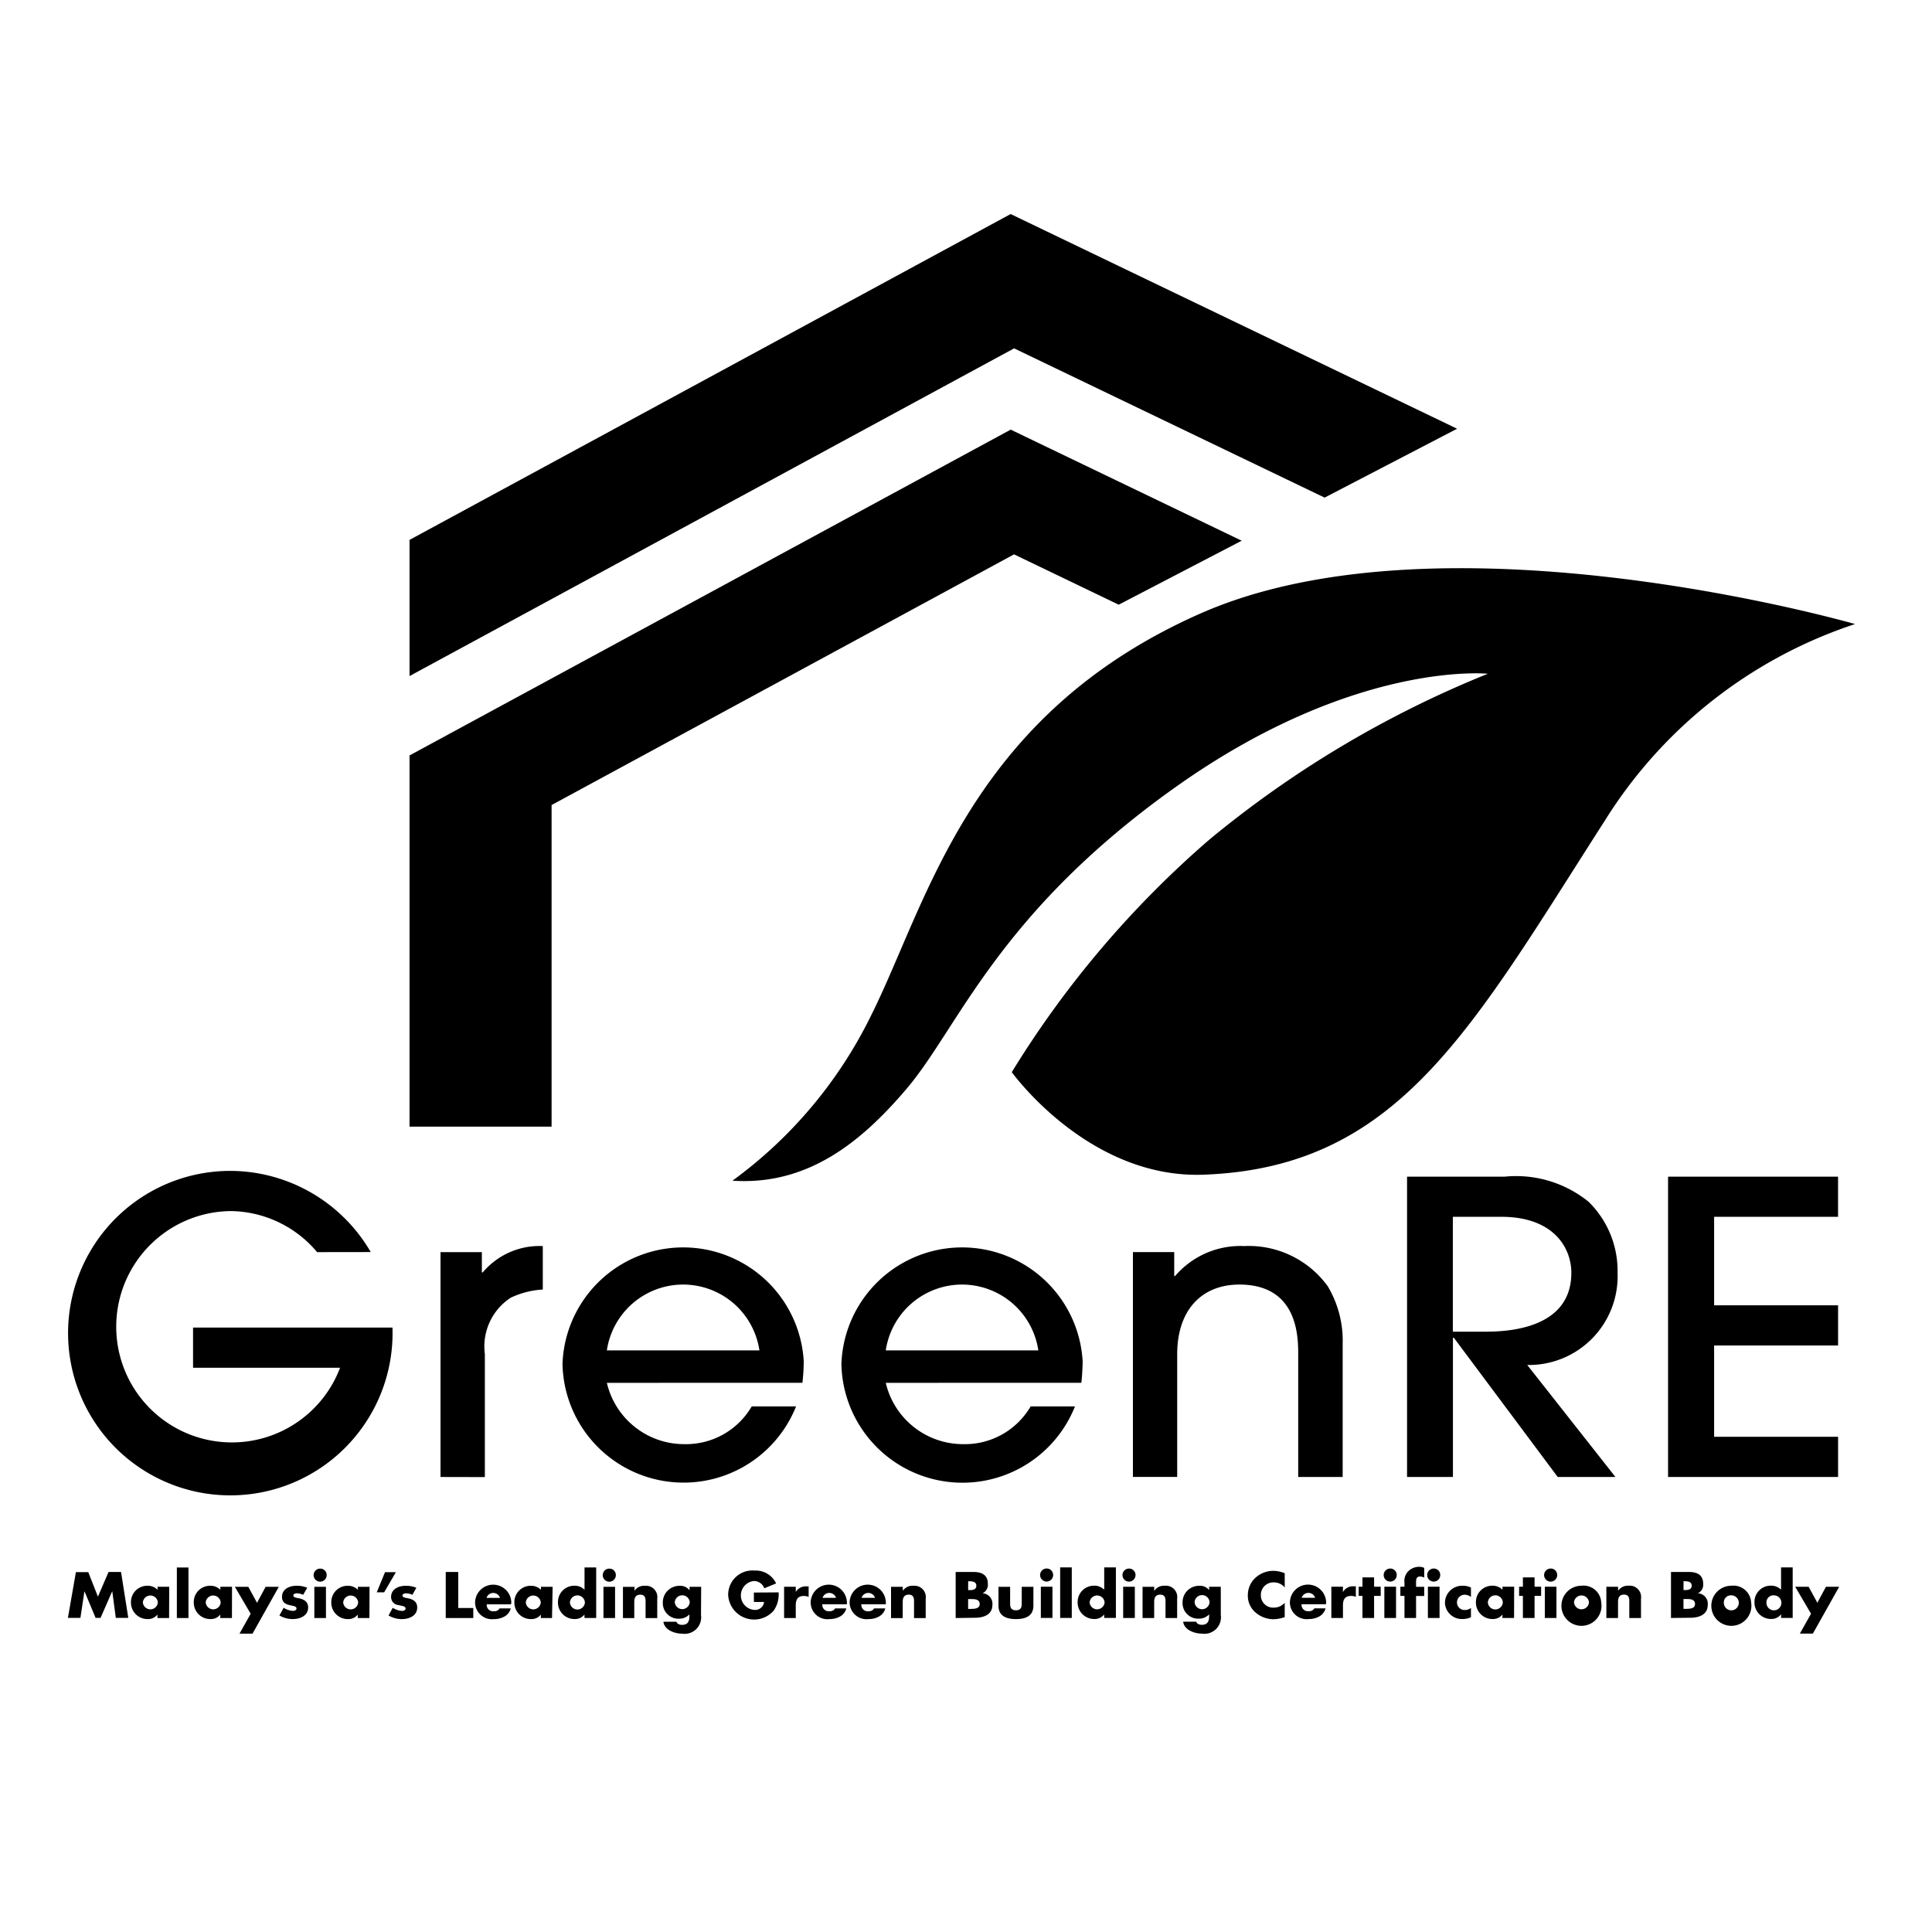
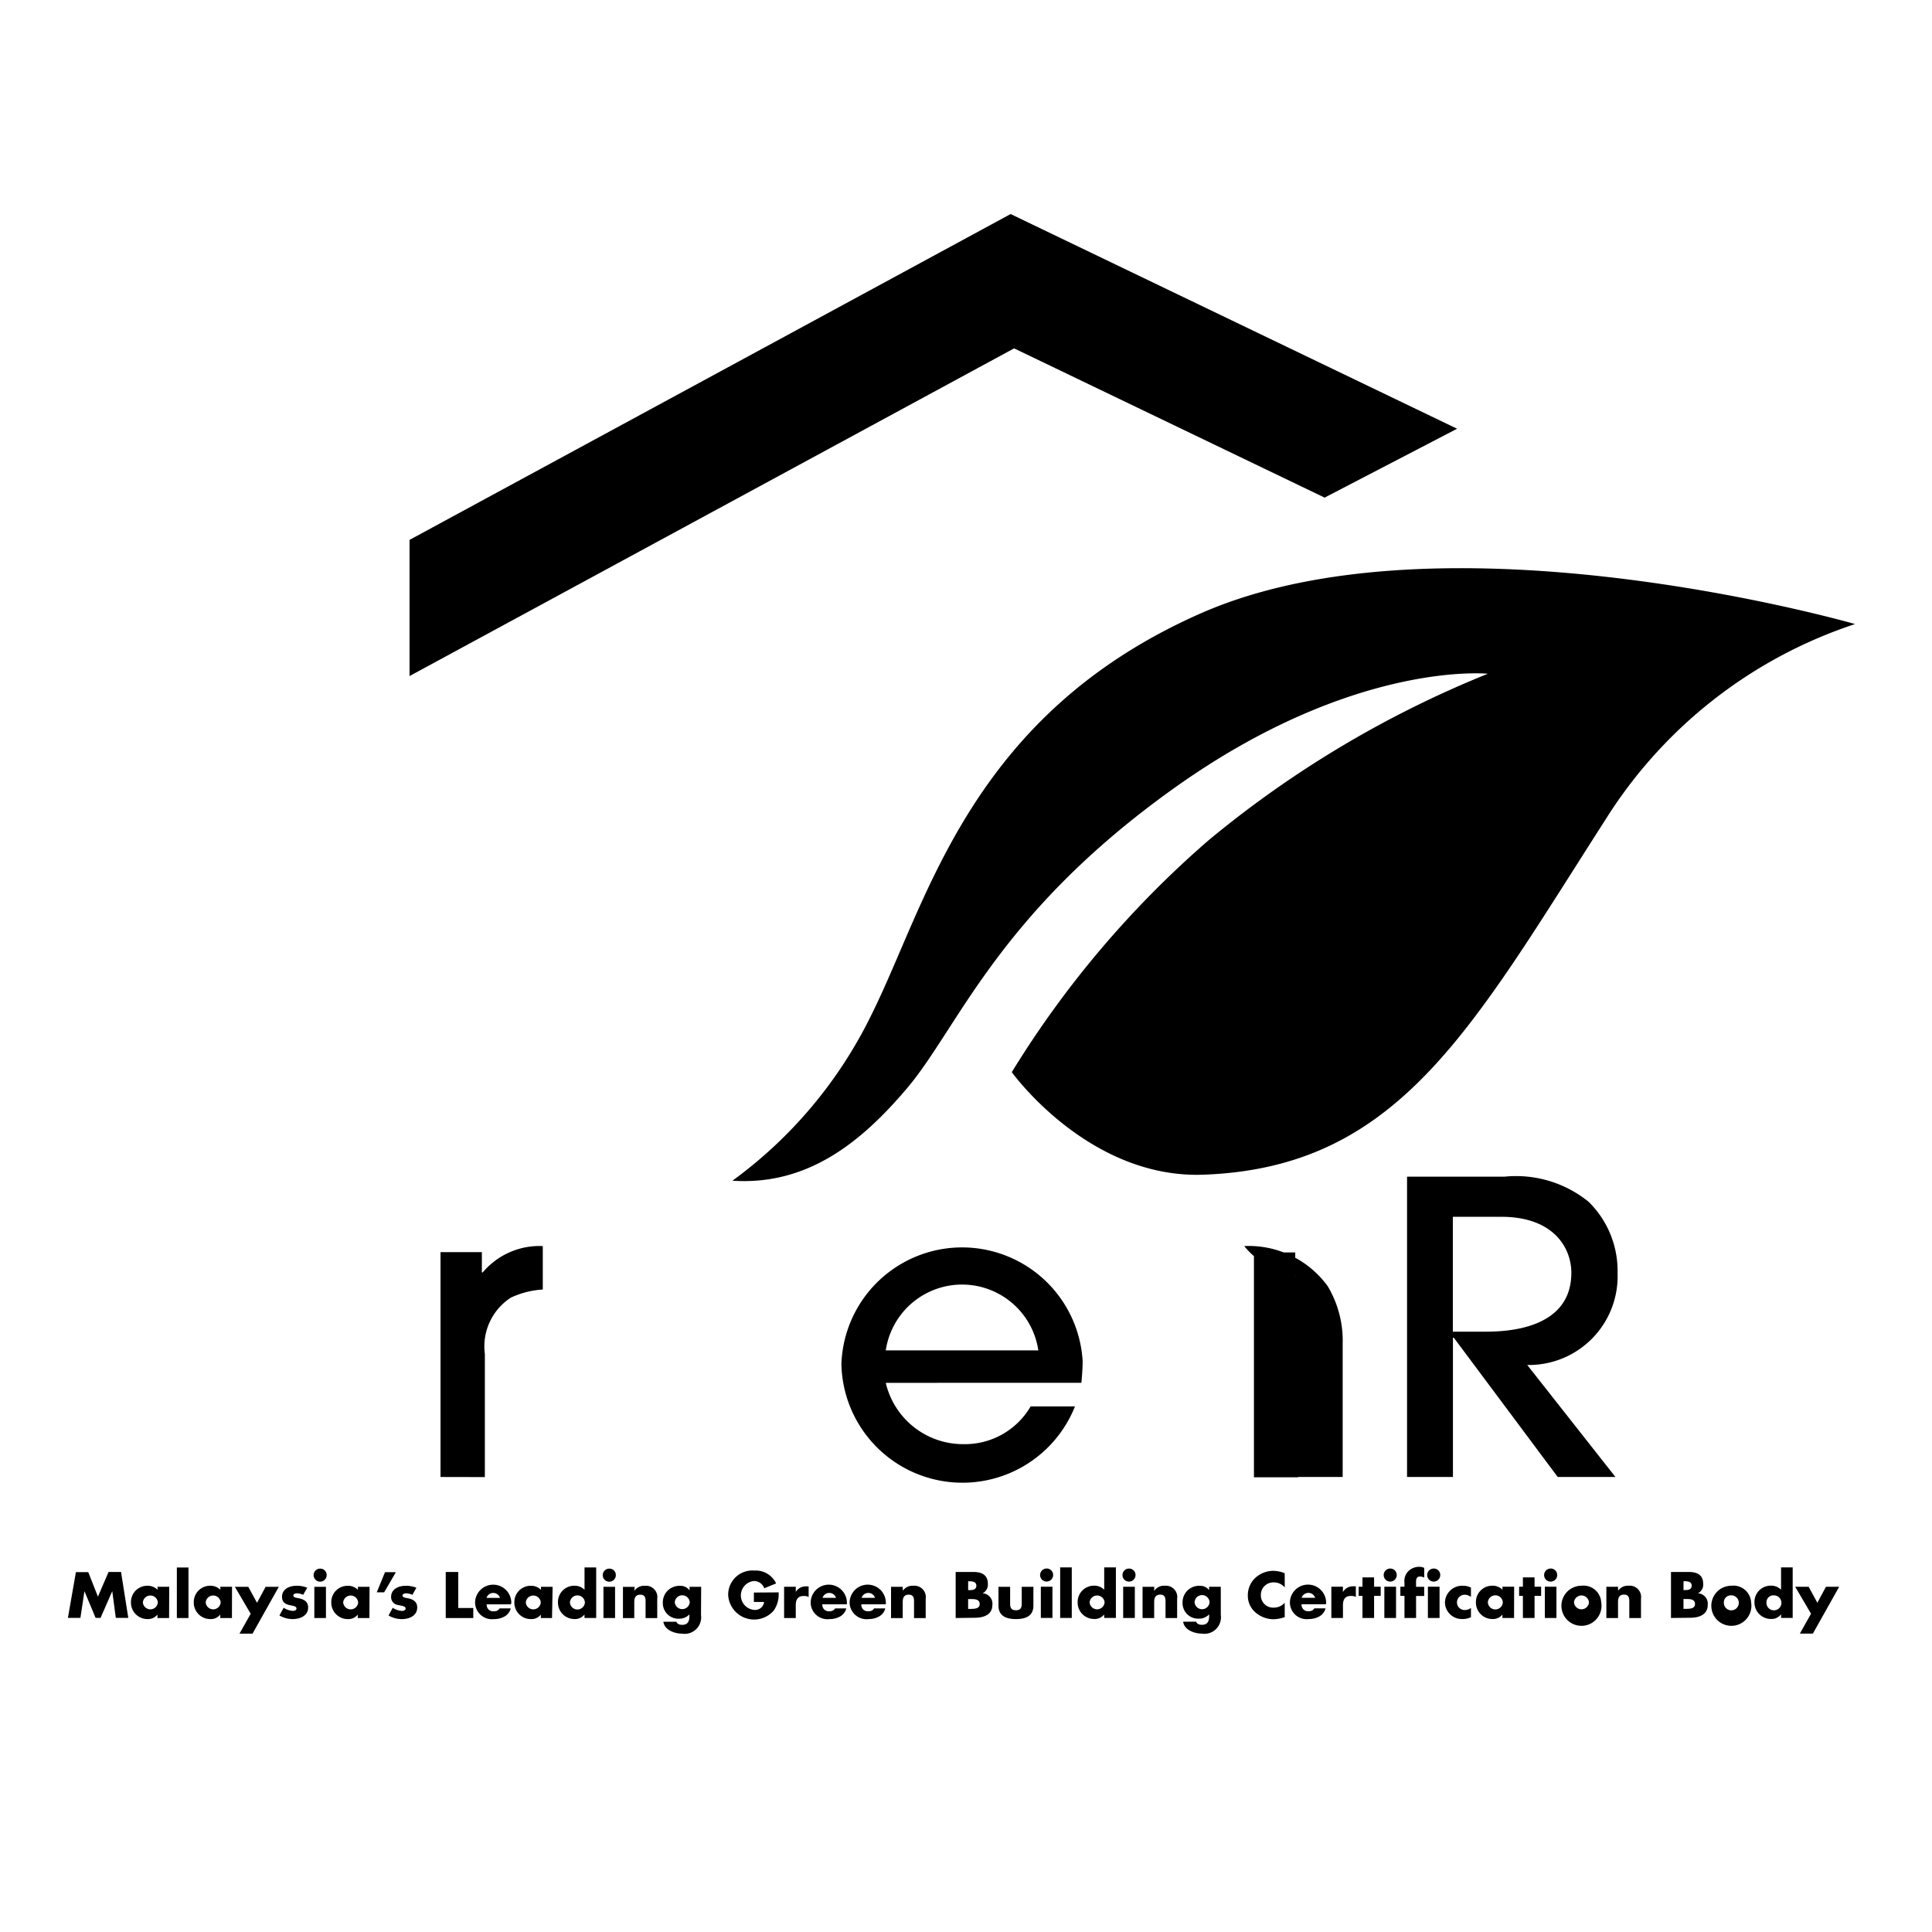
<svg xmlns="http://www.w3.org/2000/svg" width="80" height="80" viewBox="0 0 80 80">
  <g id="Group_384" data-name="Group 384" transform="translate(12170 5166)">
    <g id="Group_378" data-name="Group 378" transform="translate(-12533.205 -5557.78)">
-       <path id="Path_285" data-name="Path 285" d="M376.337,445.133a4.74,4.74,0,0,0-3.566-1.7,4.79,4.79,0,1,0,4.517,6.487H371.2v-1.664h8.257a6.718,6.718,0,1,1-6.758-6.487,6.745,6.745,0,0,1,5.858,3.361Z" transform="translate(-0.001 -1.505)" />
      <path id="Path_286" data-name="Path 286" d="M382.032,454.562v-9.31h1.712v.84h.035A3.075,3.075,0,0,1,386.267,445v1.8a3.578,3.578,0,0,0-1.325.337,2.407,2.407,0,0,0-1.074,2.336v5.093Z" transform="translate(-0.586 -1.623)" />
-       <path id="Path_287" data-name="Path 287" d="M395.429,449.319a3.193,3.193,0,0,0-6.317,0Zm-6.317,1.344a3.286,3.286,0,0,0,3.21,2.539,3.15,3.15,0,0,0,2.789-1.564h1.836a5.015,5.015,0,0,1-9.672-1.75,5,5,0,0,1,9.989-.118,8.522,8.522,0,0,1-.054.892Z" transform="translate(-0.778 -1.623)" />
      <path id="Path_288" data-name="Path 288" d="M407.417,449.319a3.193,3.193,0,0,0-6.317,0Zm-6.317,1.344a3.285,3.285,0,0,0,3.21,2.539,3.15,3.15,0,0,0,2.789-1.564h1.836a5.014,5.014,0,0,1-9.672-1.75,5,5,0,0,1,9.989-.118c0,.3-.037.775-.054.892Z" transform="translate(-1.217 -1.623)" />
-       <path id="Path_289" data-name="Path 289" d="M418.636,454.562V449.5c0-.722,0-2.906-2.436-2.906-1.533,0-2.575,1.024-2.575,2.89v5.075h-1.833v-9.31h1.71v.99h.037A3.559,3.559,0,0,1,416.4,445a4.039,4.039,0,0,1,3.459,1.664,4.4,4.4,0,0,1,.618,2.386v5.512Z" transform="translate(-1.675 -1.623)" />
+       <path id="Path_289" data-name="Path 289" d="M418.636,454.562V449.5v5.075h-1.833v-9.31h1.71v.99h.037A3.559,3.559,0,0,1,416.4,445a4.039,4.039,0,0,1,3.459,1.664,4.4,4.4,0,0,1,.618,2.386v5.512Z" transform="translate(-1.675 -1.623)" />
      <path id="Path_290" data-name="Path 290" d="M425.47,448.436h1.307c.777,0,3.6-.035,3.6-2.436,0-1.044-.742-2.321-2.9-2.321H425.47Zm4.342,6.016-4.3-5.764h-.038v5.764h-1.9V442.017h4.041a4.767,4.767,0,0,1,3.476,1.04,4.005,4.005,0,0,1,1.2,2.943,3.675,3.675,0,0,1-3.74,3.815l3.652,4.638Z" transform="translate(-2.106 -1.514)" />
-       <path id="Path_291" data-name="Path 291" d="M434.793,454.453V442.017h7.039v1.662H436.7v3.665h5.133v1.664H436.7v3.78h5.133v1.664Z" transform="translate(-2.517 -1.514)" />
      <path id="Path_292" data-name="Path 292" d="M394.582,441.225a18.551,18.551,0,0,0,5.76-6.884c2.328-4.669,4.046-12.375,13.615-16.6,10.108-4.463,27.107.437,27.107.437a19.346,19.346,0,0,0-10.336,8.1c-5.56,8.666-8.546,14.4-16.634,14.7-4.775.181-7.948-4.246-7.948-4.246a41.166,41.166,0,0,1,8.179-9.627,43.753,43.753,0,0,1,11.533-6.869s-5.515-.57-12.912,4.68-9,9.978-11.166,12.517c-1.882,2.212-4.1,4-7.2,3.794" transform="translate(-1.045 -0.557)" />
      <path id="Path_293" data-name="Path 293" d="M418.591,412.385l5.486-2.852-18.487-8.89L380.7,414.136v5.638l25.034-13.569Z" transform="translate(-0.537 0)" />
-       <path id="Path_294" data-name="Path 294" d="M410.064,417.158l5.094-2.649-9.565-4.6L380.7,423.4V438.77h5.882V425.454l19.149-10.38Z" transform="translate(-0.537 -0.339)" />
      <path id="Path_295" data-name="Path 295" d="M437.54,459.612h.557l.361.663.356-.663h.548l-1.09,1.94h-.539l.463-.823Zm-1.19.647a.31.31,0,1,0,.311-.291.288.288,0,0,0-.311.291m.605.5h-.007a.486.486,0,0,1-.409.187.681.681,0,0,1-.685-.692.671.671,0,0,1,.678-.687.569.569,0,0,1,.423.168v-.925h.481v2.093h-.481Zm-2.369-.5a.31.31,0,1,0,.311-.291.289.289,0,0,0-.311.291m1.129,0a.83.83,0,1,1-.818-.689.732.732,0,0,1,.818.689m-2.8.268h.067c.152,0,.41.009.41-.2,0-.228-.256-.206-.424-.206h-.054Zm0-.777h.059c.137,0,.28-.021.28-.185s-.161-.182-.3-.182h-.037Zm-.518,1.155V459h.74c.356,0,.593.13.593.493a.391.391,0,0,1-.219.389v0a.432.432,0,0,1,.407.485c0,.4-.357.529-.723.529Zm-2.188-1.127h0a.476.476,0,0,1,.434-.208.469.469,0,0,1,.512.537v.8h-.484v-.631c0-.123.022-.339-.217-.339-.2,0-.25.137-.25.3v.67h-.483v-1.294h.483Zm-1.828.481a.311.311,0,0,0,.62,0,.311.311,0,0,0-.62,0m1.127,0a.83.83,0,1,1-.818-.689.732.732,0,0,1,.818.689m-1.854.646h-.481v-1.294h.481Zm.031-1.79a.271.271,0,1,1-.272-.257.264.264,0,0,1,.272.257m-.937,1.79h-.483v-.915h-.157v-.379h.157v-.387h.483v.387h.272v.379h-.272Zm-1.934-.646a.31.31,0,0,0,.619,0,.31.31,0,0,0-.619,0m1.085.646h-.483v-.144h0a.49.49,0,0,1-.411.187.68.68,0,0,1-.685-.692.673.673,0,0,1,.68-.687.562.562,0,0,1,.42.168v-.126h.483Zm-1.785-.872a.446.446,0,0,0-.249-.091.319.319,0,0,0-.33.315.315.315,0,0,0,.339.318.389.389,0,0,0,.24-.087v.386a.792.792,0,0,1-.34.074.7.7,0,0,1-.737-.676.711.711,0,0,1,.759-.7.693.693,0,0,1,.318.074Zm-1.3.872h-.483v-1.294h.483Zm.028-1.79a.27.27,0,1,1-.27-.257.264.264,0,0,1,.27.257m-1,1.79h-.481v-.915h-.17v-.379h.17v-.164a.577.577,0,0,1,.137-.455.64.64,0,0,1,.475-.206.466.466,0,0,1,.206.045v.4a.465.465,0,0,0-.17-.043c-.124,0-.168.072-.168.218v.209h.337v.379h-.337Zm-.83,0h-.484v-1.294h.484Zm.028-1.79a.27.27,0,1,1-.27-.257.264.264,0,0,1,.27.257m-.937,1.79h-.481v-.915h-.157v-.379h.157v-.387h.481v.387h.274v.379h-.274Zm-1.292-1.081h.006a.476.476,0,0,1,.44-.23h.091v.441a.4.4,0,0,0-.2-.043c-.267,0-.334.17-.334.391v.522h-.481v-1.294h.481Zm-1.148.246a.294.294,0,0,0-.56,0Zm.446.266H417.1a.264.264,0,0,0,.3.287.242.242,0,0,0,.23-.117h.463a.532.532,0,0,1-.256.334.875.875,0,0,1-.435.109.694.694,0,0,1-.785-.69.749.749,0,0,1,1.5.029Zm-1.706-.695a.571.571,0,0,0-.455-.209.514.514,0,0,0-.533.527.507.507,0,0,0,.542.517.6.6,0,0,0,.445-.2v.594a1.531,1.531,0,0,1-.457.087,1.149,1.149,0,0,1-.75-.278.911.911,0,0,1-.32-.72.981.981,0,0,1,.294-.7,1.105,1.105,0,0,1,.759-.306,1.258,1.258,0,0,1,.474.1Zm-3.732.609a.31.31,0,0,0,.619,0,.31.31,0,0,0-.619,0m1.085.529a.685.685,0,0,1-.787.773c-.311,0-.731-.155-.772-.494h.539a.168.168,0,0,0,.091.1.337.337,0,0,0,.138.03c.258,0,.308-.163.308-.372v-.061a.571.571,0,0,1-.431.178.644.644,0,0,1-.67-.661.684.684,0,0,1,.7-.7.477.477,0,0,1,.4.178h0v-.137h.483Zm-2.76-1h.007a.475.475,0,0,1,.434-.208.468.468,0,0,1,.511.537v.8h-.481v-.631c0-.123.019-.339-.218-.339-.2,0-.252.137-.252.3v.67h-.481v-1.294H411Zm-.8,1.127h-.483v-1.294h.483Zm.028-1.79a.27.27,0,1,1-.27-.257.264.264,0,0,1,.27.257m-1.9,1.144a.311.311,0,0,0,.62,0,.311.311,0,0,0-.62,0m.6.5h0a.489.489,0,0,1-.411.187.68.68,0,0,1-.685-.692.673.673,0,0,1,.681-.687.56.56,0,0,1,.419.168v-.925h.484v2.093h-.484Zm-1.339.144h-.481v-2.093h.481Zm-.8,0h-.481v-1.294h.481Zm.028-1.79a.27.27,0,1,1-.27-.257.264.264,0,0,1,.27.257m-1.781.5v.692c0,.163.041.28.242.28s.239-.118.239-.28v-.692h.483v.78c0,.425-.315.557-.722.557s-.724-.132-.724-.557v-.78Zm-1.738.915h.065c.154,0,.413.009.413-.2,0-.228-.257-.206-.427-.206h-.052Zm0-.777h.059c.137,0,.28-.021.28-.185s-.161-.182-.3-.182h-.038Zm-.517,1.155V459h.739c.355,0,.594.13.594.493a.392.392,0,0,1-.22.389v0a.433.433,0,0,1,.407.485c0,.4-.356.529-.723.529Zm-2.188-1.127h0a.476.476,0,0,1,.435-.208.469.469,0,0,1,.512.537v.8h-.483v-.631c0-.123.021-.339-.218-.339-.2,0-.25.137-.25.3v.67h-.484v-1.294h.484Zm-1.151.292a.292.292,0,0,0-.557,0Zm.448.266h-1.014a.263.263,0,0,0,.3.287.242.242,0,0,0,.228-.117h.463a.527.527,0,0,1-.257.334.861.861,0,0,1-.433.109.7.7,0,0,1-.787-.69.75.75,0,0,1,1.5.029Zm-2.062-.266a.294.294,0,0,0-.56,0Zm.446.266h-1.014a.264.264,0,0,0,.3.287.249.249,0,0,0,.231-.117h.462a.532.532,0,0,1-.256.334.875.875,0,0,1-.435.109.694.694,0,0,1-.785-.69.749.749,0,0,1,1.5.029Zm-2.113-.512h0a.48.48,0,0,1,.439-.23h.093v.441a.42.42,0,0,0-.2-.043c-.268,0-.333.17-.333.391v.522h-.483v-1.294h.483Zm-.711.019a1.178,1.178,0,0,1-.2.75,1.075,1.075,0,0,1-1.888-.628,1,1,0,0,1,1.084-1.025.93.93,0,0,1,.9.533l-.491.2a.45.45,0,0,0-.431-.3.6.6,0,0,0,.006,1.194.371.371,0,0,0,.418-.328h-.422v-.389Zm-4.3.407a.311.311,0,0,0,.62,0,.311.311,0,0,0-.62,0m1.086.529a.684.684,0,0,1-.785.773c-.313,0-.731-.155-.772-.494h.539a.175.175,0,0,0,.09.1.352.352,0,0,0,.139.03c.259,0,.309-.163.309-.372v-.061a.577.577,0,0,1-.431.178.644.644,0,0,1-.67-.661.684.684,0,0,1,.7-.7.468.468,0,0,1,.4.178h.007v-.137h.481Zm-2.758-1h0a.48.48,0,0,1,.434-.208.469.469,0,0,1,.512.537v.8h-.483v-.631c0-.123.021-.339-.216-.339-.2,0-.252.137-.252.3v.67H389v-1.294h.483Zm-.8,1.127h-.481v-1.294h.481Zm.031-1.79a.271.271,0,1,1-.27-.257.264.264,0,0,1,.27.257m-1.9,1.144a.31.31,0,0,0,.619,0,.31.31,0,0,0-.619,0m.6.5h0a.489.489,0,0,1-.411.187.68.68,0,0,1-.685-.692.673.673,0,0,1,.68-.687.562.562,0,0,1,.42.168v-.925h.483v2.093h-.483Zm-2.428-.5a.311.311,0,0,0,.62,0,.311.311,0,0,0-.62,0m1.086.646H385.6v-.144h0a.487.487,0,0,1-.41.187.681.681,0,0,1-.686-.692.674.674,0,0,1,.681-.687.562.562,0,0,1,.42.168v-.126h.483Zm-2.153-.835a.294.294,0,0,0-.56,0Zm.448.266H383.36a.262.262,0,0,0,.3.287.244.244,0,0,0,.231-.117h.463a.537.537,0,0,1-.257.334.869.869,0,0,1-.433.109.7.7,0,0,1-.787-.69.75.75,0,0,1,1.5.029Zm-2.177.152h.622v.417h-1.141V459h.518Zm-1.9-.544a.638.638,0,0,0-.259-.063c-.056,0-.152.023-.152.089,0,.09.152.1.218.114.226.043.393.144.393.382,0,.341-.324.483-.639.483a1.089,1.089,0,0,1-.548-.15l.173-.319a.817.817,0,0,0,.383.13c.061,0,.15-.026.15-.1,0-.1-.15-.106-.3-.143a.328.328,0,0,1-.3-.339c0-.317.3-.459.6-.459a1.1,1.1,0,0,1,.446.083Zm-.683-.939-.487.835h-.306l.343-.835Zm-2.182,1.254a.311.311,0,0,0,.62,0,.311.311,0,0,0-.62,0m1.086.646h-.483v-.144h0a.489.489,0,0,1-.411.187.681.681,0,0,1-.685-.692.673.673,0,0,1,.681-.687.562.562,0,0,1,.42.168v-.126h.483Zm-1.8,0h-.481v-1.294h.481Zm.029-1.79a.27.27,0,1,1-.27-.257.264.264,0,0,1,.27.257m-.973.828a.637.637,0,0,0-.258-.063c-.057,0-.15.023-.15.089,0,.09.15.1.215.114.226.043.4.144.4.382,0,.341-.326.483-.642.483a1.092,1.092,0,0,1-.548-.15l.176-.319a.807.807,0,0,0,.381.13c.061,0,.15-.026.15-.1,0-.1-.15-.106-.3-.143s-.3-.109-.3-.339c0-.317.3-.459.6-.459a1.1,1.1,0,0,1,.445.083Zm-2.828-.332h.557l.361.663.356-.663h.546l-1.088,1.94h-.54l.463-.823Zm-1.207.647a.311.311,0,0,0,.62,0,.311.311,0,0,0-.62,0m1.086.646h-.484v-.144h0a.489.489,0,0,1-.411.187.681.681,0,0,1-.685-.692.673.673,0,0,1,.681-.687.561.561,0,0,1,.419.168v-.126h.484Zm-1.8,0h-.481v-2.093h.481Zm-1.888-.646a.311.311,0,0,0,.62,0,.311.311,0,0,0-.62,0m1.086.646h-.483v-.144h0a.489.489,0,0,1-.411.187.681.681,0,0,1-.685-.692.673.673,0,0,1,.681-.687.563.563,0,0,1,.42.168v-.126h.483Zm-3.859-1.9h.512l.4,1.015L367.7,459h.517l.3,1.9H368l-.145-1.094h-.007l-.479,1.094h-.206l-.457-1.094H366.7l-.165,1.094h-.518Z" transform="translate(0 -2.128)" />
    </g>
    <rect id="Rectangle_288" data-name="Rectangle 288" width="80" height="80" transform="translate(-12170 -5166)" fill="none" />
  </g>
</svg>